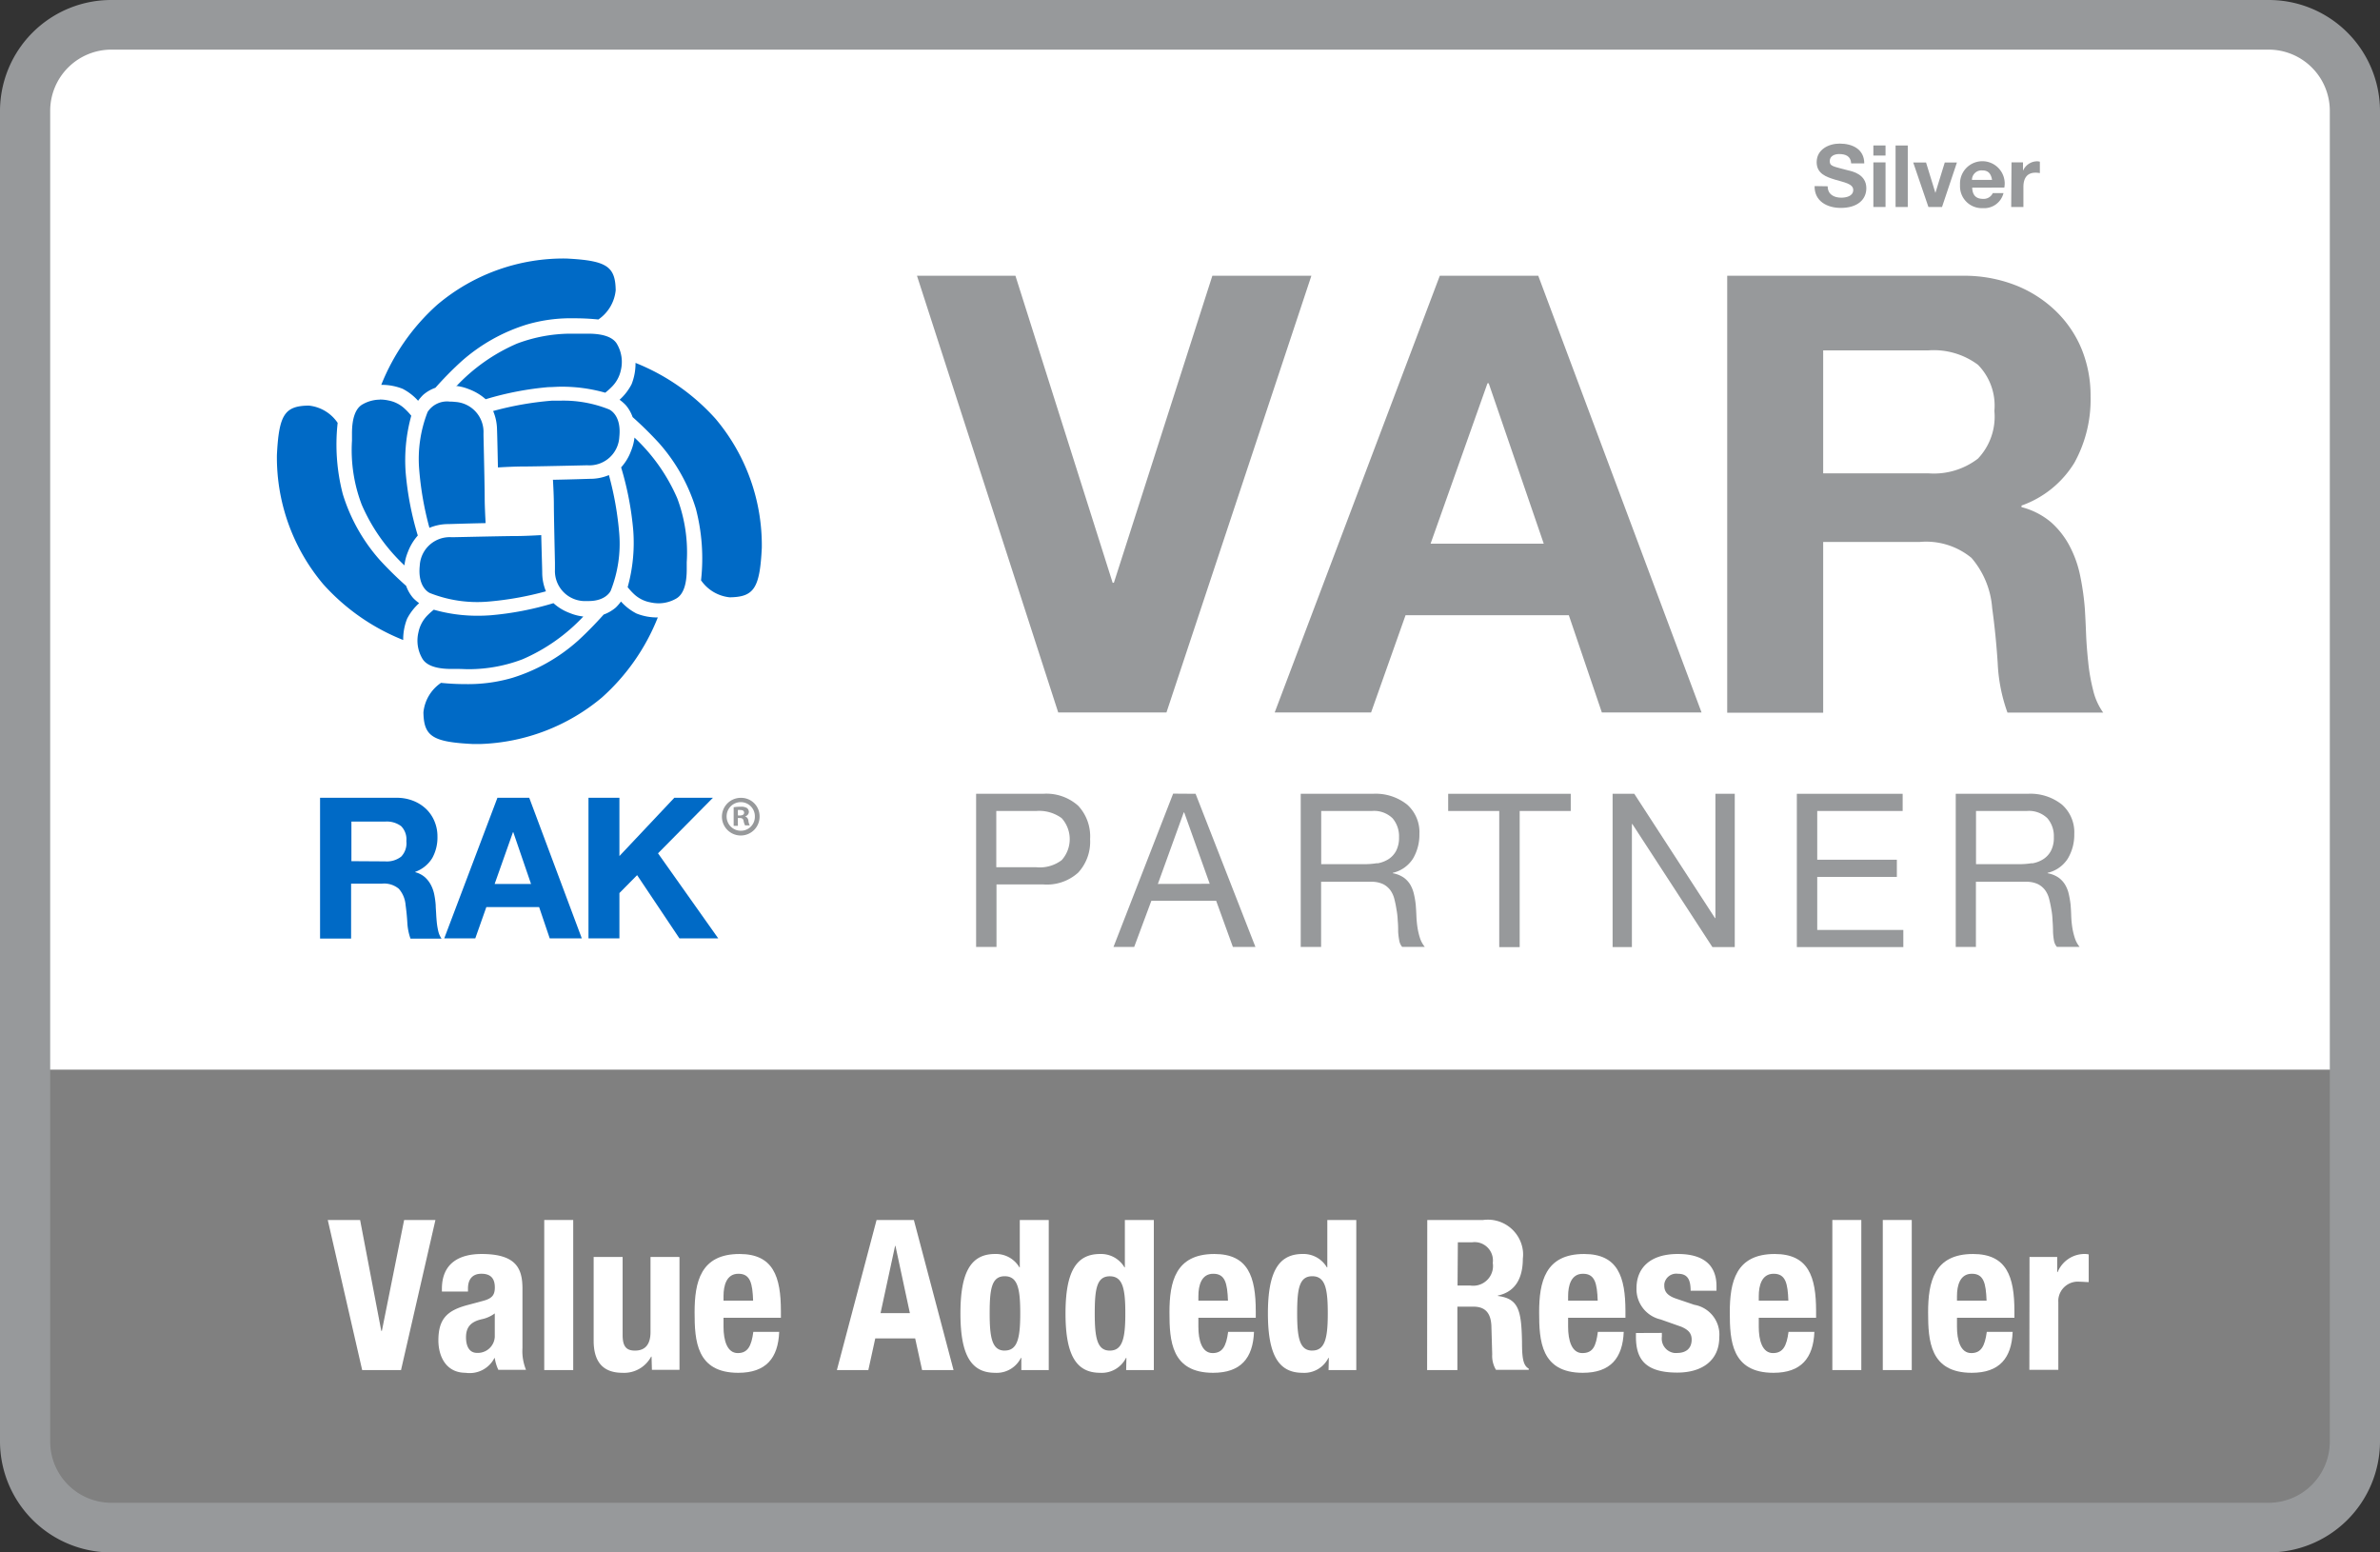
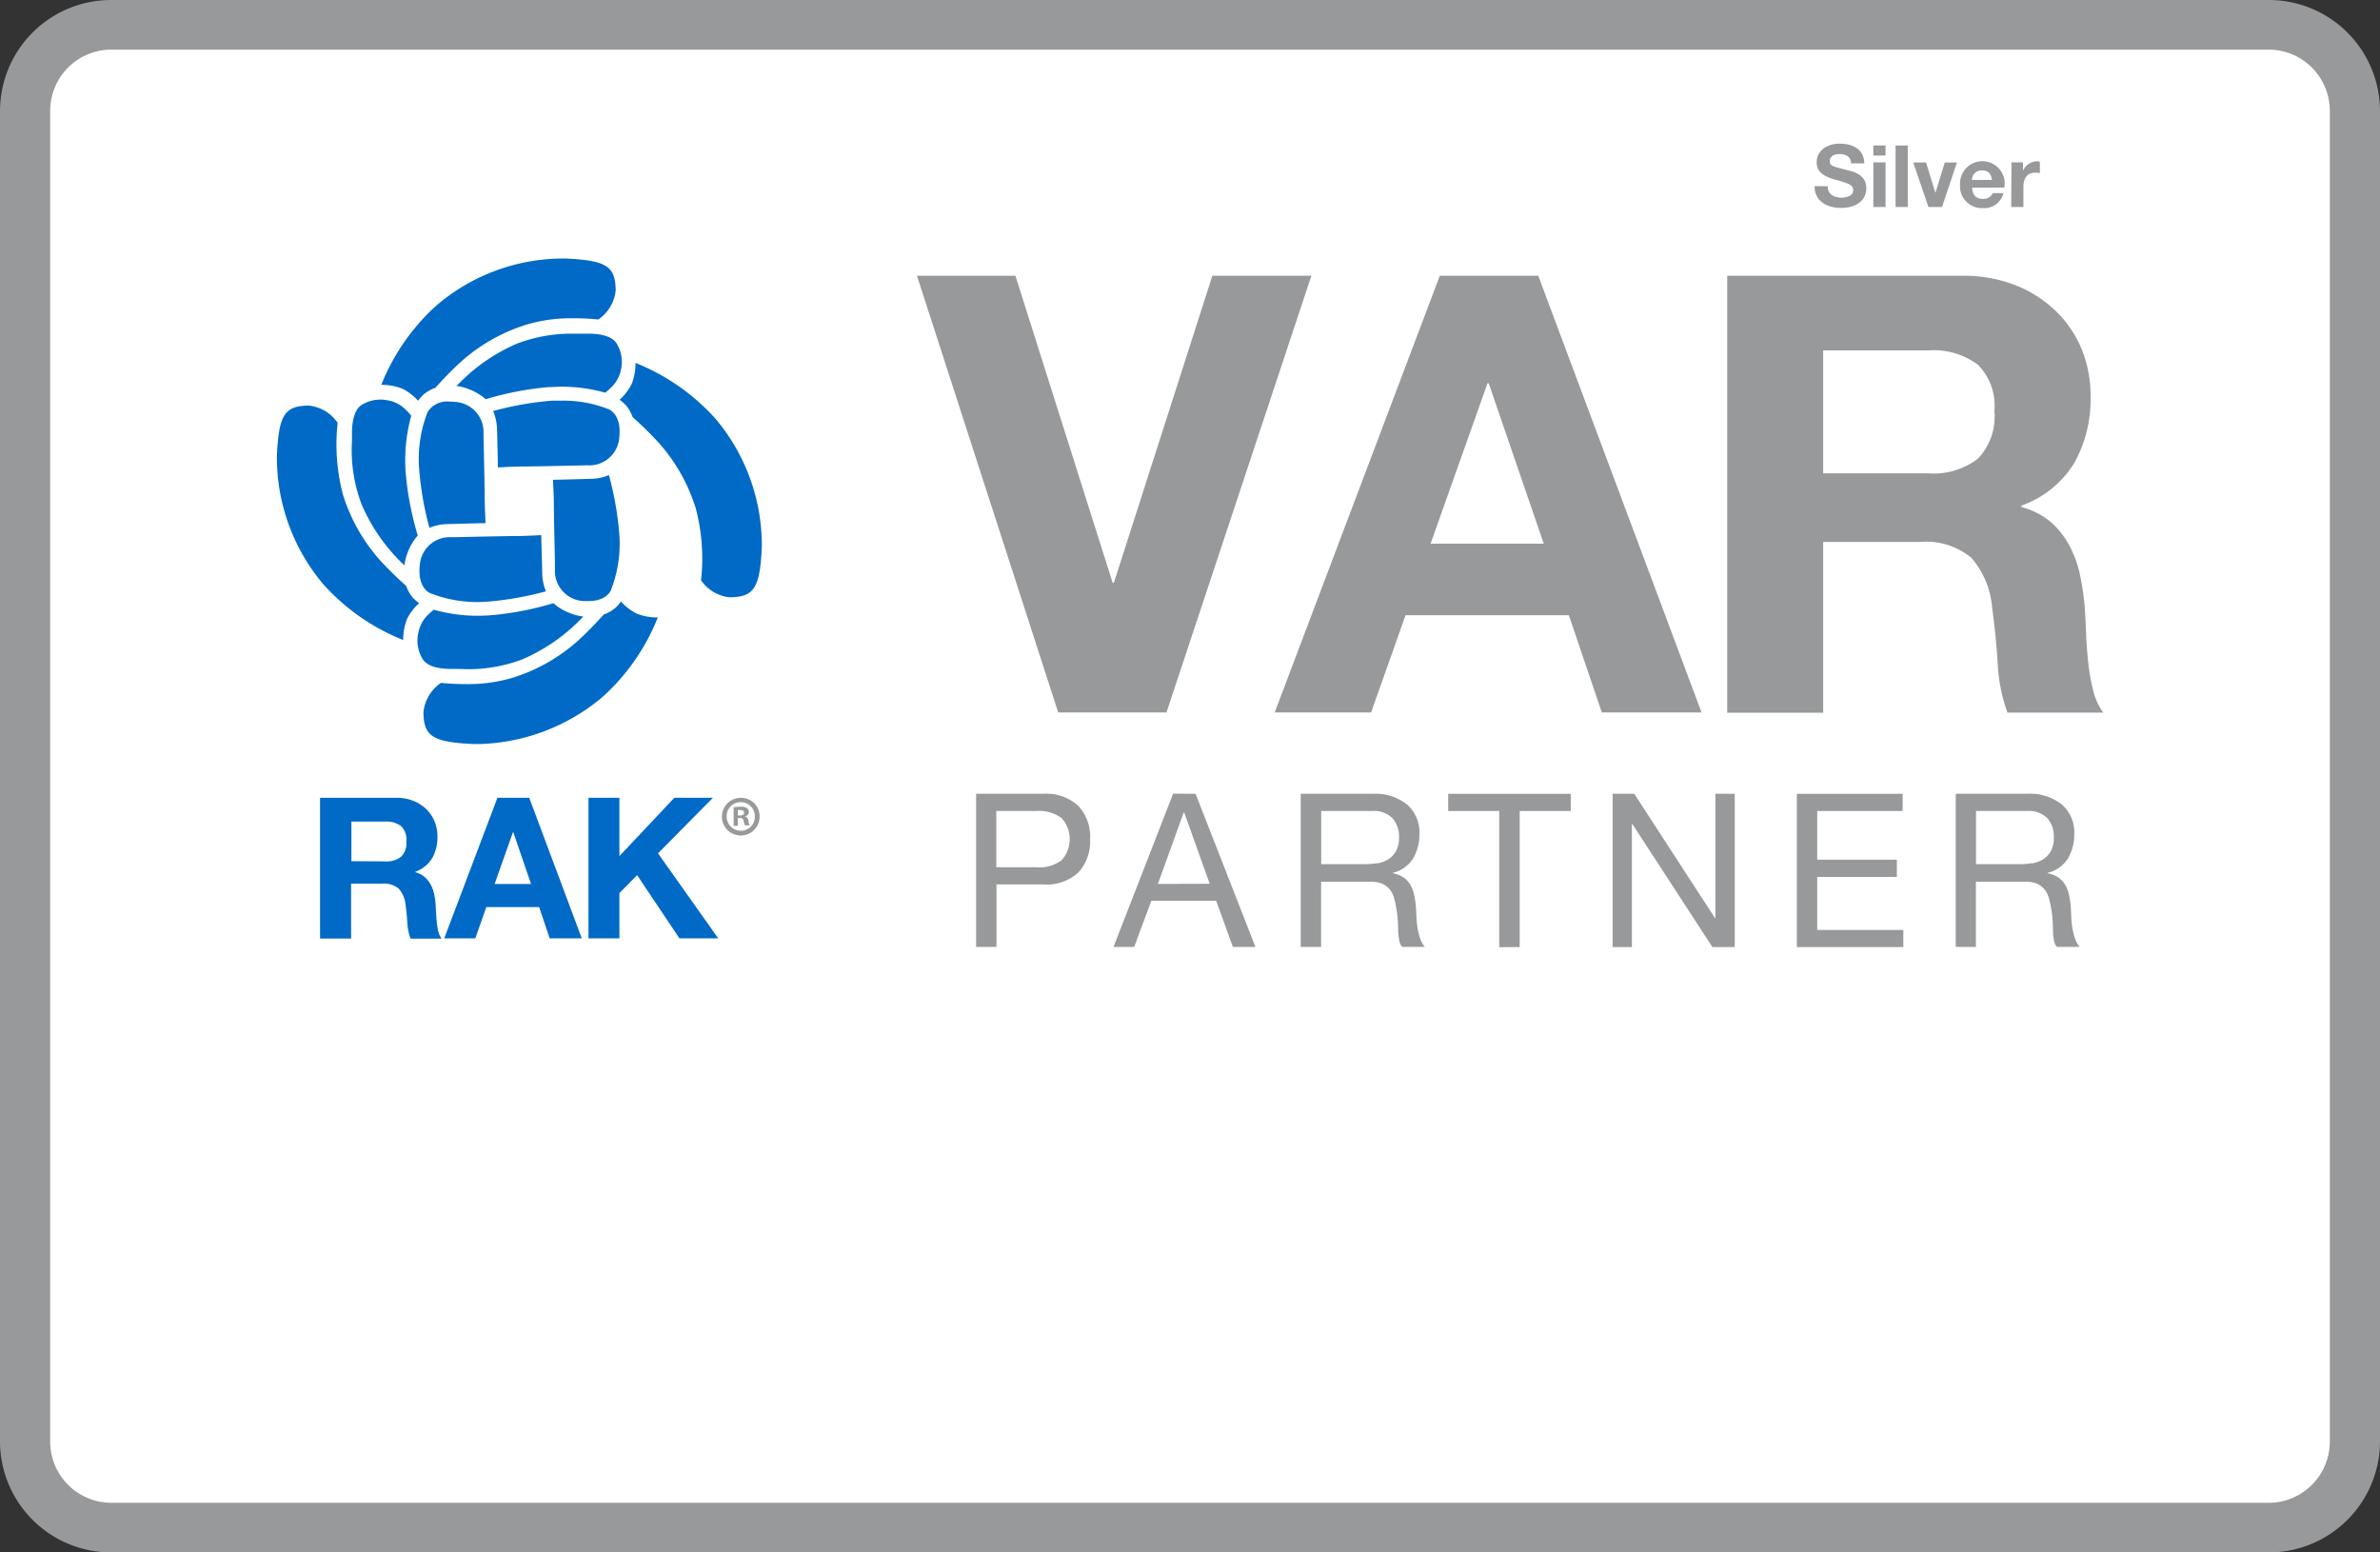
<svg xmlns="http://www.w3.org/2000/svg" viewBox="0 0 46 30">
  <rect x="0" y="0" width="46" height="30" fill="#333333" stroke="none" />
  <defs>
    <style>.cls-1{fill:#fff;}.cls-2{fill:gray;}.cls-3{fill:#97999b;}.cls-4{fill:#006ac6;}</style>
  </defs>
  <g id="Layer_2" data-name="Layer 2">
    <g id="Layer_1-2" data-name="Layer 1">
      <g id="var-silver">
        <g id="Layer_2-2" data-name="Layer 2">
          <g id="Layer_1-2-2" data-name="Layer 1-2">
            <path class="cls-1" d="M43.841.48H2.159A1.669,1.669,0,0,0,.485,2.135v25.73A1.669,1.669,0,0,0,2.159,29.52H43.841a1.669,1.669,0,0,0,1.674-1.655V2.135A1.669,1.669,0,0,0,43.841.48" />
-             <path class="cls-2" d="M.485,20.671v7.194A1.669,1.669,0,0,0,2.159,29.52H43.841a1.669,1.669,0,0,0,1.674-1.655V20.671Z" />
            <path class="cls-3" d="M20.16,15.34a.92.92,0,0,1,.679.231.867.867,0,0,1,.23.645.88.88,0,0,1-.23.647.9.9,0,0,1-.679.228h-.9V18.3h-.394V15.34Zm-.132,1.419a.7.7,0,0,0,.492-.137.607.607,0,0,0,0-.811.734.734,0,0,0-.492-.139h-.772v1.087Z" />
            <path class="cls-3" d="M23.108,15.34l1.157,2.96h-.436l-.323-.892H22.253l-.332.892h-.4l1.153-2.963Zm.273,1.739L22.888,15.7h-.009l-.5,1.382Z" />
            <path class="cls-3" d="M26.534,15.34a.977.977,0,0,1,.662.208.712.712,0,0,1,.238.568.91.91,0,0,1-.122.473.63.63,0,0,1-.392.278v.008a.543.543,0,0,1,.209.083.463.463,0,0,1,.129.139.642.642,0,0,1,.07.181,1.6,1.6,0,0,1,.035.207c.006.072.01.145.013.22a2.022,2.022,0,0,0,.021.22,1.352,1.352,0,0,0,.047.2.52.52,0,0,0,.094.173H27.1a.254.254,0,0,1-.056-.125A1.257,1.257,0,0,1,27.023,18a1.932,1.932,0,0,0-.008-.21,1.482,1.482,0,0,0-.025-.22,1.9,1.9,0,0,0-.041-.2.489.489,0,0,0-.079-.17.4.4,0,0,0-.141-.116.532.532,0,0,0-.233-.044h-.962V18.3H25.14V15.34Zm.083,1.345a.587.587,0,0,0,.218-.081.43.43,0,0,0,.149-.162.549.549,0,0,0,.056-.264.534.534,0,0,0-.125-.365.512.512,0,0,0-.4-.141h-.979V16.7h.821a1.534,1.534,0,0,0,.262-.02" />
            <polygon class="cls-3" points="27.99 15.672 27.99 15.34 30.359 15.34 30.359 15.672 29.372 15.672 29.372 18.303 28.977 18.303 28.977 15.672 27.99 15.672" />
            <polygon class="cls-3" points="31.587 15.34 33.147 17.742 33.155 17.742 33.155 15.34 33.529 15.34 33.529 18.302 33.097 18.302 31.55 15.925 31.541 15.925 31.541 18.302 31.168 18.302 31.168 15.34 31.587 15.34" />
            <polygon class="cls-3" points="36.774 15.34 36.774 15.672 35.123 15.672 35.123 16.614 36.662 16.614 36.662 16.946 35.123 16.946 35.123 17.971 36.787 17.971 36.787 18.302 34.729 18.302 34.729 15.34 36.774 15.34" />
            <path class="cls-3" d="M39.19,15.34a.977.977,0,0,1,.662.208.712.712,0,0,1,.239.568.9.9,0,0,1-.123.473.63.63,0,0,1-.392.278v.008a.543.543,0,0,1,.209.083.463.463,0,0,1,.129.139.615.615,0,0,1,.071.181,1.788,1.788,0,0,1,.035.207c.006.072.01.145.012.22a2.022,2.022,0,0,0,.021.22,1.355,1.355,0,0,0,.048.2.518.518,0,0,0,.093.173h-.439a.256.256,0,0,1-.057-.125A1.253,1.253,0,0,1,39.68,18q0-.1-.009-.21a1.358,1.358,0,0,0-.024-.22c-.011-.067-.025-.134-.042-.2a.489.489,0,0,0-.079-.17.4.4,0,0,0-.141-.116.527.527,0,0,0-.232-.044H38.19V18.3H37.8V15.34Zm.083,1.345a.57.57,0,0,0,.218-.081.43.43,0,0,0,.149-.162.538.538,0,0,0,.056-.264.528.528,0,0,0-.124-.365.512.512,0,0,0-.4-.141h-.98V16.7h.822a1.522,1.522,0,0,0,.261-.02" />
            <polygon class="cls-3" points="20.453 13.768 17.723 5.329 19.626 5.329 21.505 11.262 21.529 11.262 23.432 5.329 25.346 5.329 22.545 13.768 20.453 13.768" />
            <path class="cls-3" d="M29.731,5.329l3.156,8.439H30.96l-.638-1.879H27.166L26.5,13.768H24.637l3.191-8.439Zm.106,5.177-1.064-3.1H28.75l-1.1,3.1Z" />
            <path class="cls-3" d="M37.933,5.329a2.727,2.727,0,0,1,1.022.183,2.362,2.362,0,0,1,.78.5,2.174,2.174,0,0,1,.5.738,2.378,2.378,0,0,1,.171.905,2.528,2.528,0,0,1-.313,1.288,1.967,1.967,0,0,1-1.022.827V9.8a1.435,1.435,0,0,1,.567.289A1.621,1.621,0,0,1,40,10.55a2.143,2.143,0,0,1,.207.586,5.057,5.057,0,0,1,.089.637c.008.134.016.292.023.473s.022.367.042.556a3.652,3.652,0,0,0,.095.538,1.226,1.226,0,0,0,.194.431H38.8a3.228,3.228,0,0,1-.189-.957c-.024-.371-.06-.725-.107-1.064a1.672,1.672,0,0,0-.4-.969,1.378,1.378,0,0,0-1-.308H35.238v3.3H33.383V5.329Zm-.662,3.818a1.4,1.4,0,0,0,.958-.284,1.179,1.179,0,0,0,.318-.922,1.126,1.126,0,0,0-.318-.892,1.431,1.431,0,0,0-.958-.278H35.238V9.147Z" />
            <path class="cls-3" d="M43.841,30H2.159A2.149,2.149,0,0,1,0,27.865V2.135A2.149,2.149,0,0,1,2.159,0H43.841A2.149,2.149,0,0,1,46,2.135v25.73A2.149,2.149,0,0,1,43.841,30ZM2.159.959A1.183,1.183,0,0,0,.97,2.135v25.73a1.183,1.183,0,0,0,1.189,1.176H43.841a1.183,1.183,0,0,0,1.189-1.176V2.135A1.183,1.183,0,0,0,43.841.959Z" />
            <path class="cls-4" d="M9.533,7.947a.952.952,0,0,1,.073.341c.006.152.015.612.018.745.153-.009.351-.018.483-.018s.571-.008,1.213-.023h.042a.579.579,0,0,0,.608-.549h0c.045-.425-.188-.527-.2-.532a2.367,2.367,0,0,0-.949-.168h-.156a6.152,6.152,0,0,0-1.134.2" />
            <path class="cls-4" d="M8.811,7.457a.953.953,0,0,1,.257.066,1.018,1.018,0,0,1,.319.192A5.965,5.965,0,0,1,10.6,7.481c.079,0,.16-.008.242-.008a3.058,3.058,0,0,1,.856.116,1.394,1.394,0,0,0,.134-.121A.641.641,0,0,0,12,7.152a.683.683,0,0,0-.069-.493c-.073-.14-.264-.211-.568-.211h-.336a2.975,2.975,0,0,0-1.035.192,3.519,3.519,0,0,0-1.174.826" />
            <path class="cls-4" d="M7.368,7.437a1.1,1.1,0,0,1,.413.076,1.042,1.042,0,0,1,.3.232.85.85,0,0,1,.1-.116.73.73,0,0,1,.234-.135,6.683,6.683,0,0,1,.5-.508,3.421,3.421,0,0,1,1.272-.716,3.018,3.018,0,0,1,.911-.119,4.549,4.549,0,0,1,.467.023.777.777,0,0,0,.335-.565c-.007-.465-.177-.574-.958-.613a3.777,3.777,0,0,0-2.493.895,4.121,4.121,0,0,0-1.08,1.546" />
            <path class="cls-4" d="M10.687,9.269c.008.132.018.345.018.483,0,.186.015.842.021,1.122v.133a.581.581,0,0,0,.55.608h.1c.343,0,.428-.2.428-.2a2.468,2.468,0,0,0,.165-1.1,6.152,6.152,0,0,0-.2-1.134.93.93,0,0,1-.341.072c-.062,0-.242.009-.745.019" />
-             <path class="cls-4" d="M12.131,11.346a1.171,1.171,0,0,0,.121.133.626.626,0,0,0,.316.161.759.759,0,0,0,.165.019.684.684,0,0,0,.328-.087c.141-.074.212-.266.212-.569v-.137A2.975,2.975,0,0,0,13.09,9.63a3.522,3.522,0,0,0-.827-1.174.953.953,0,0,1-.066.257.971.971,0,0,1-.192.319,5.984,5.984,0,0,1,.234,1.215,3.192,3.192,0,0,1-.108,1.1" />
            <path class="cls-4" d="M13.546,11.209a.766.766,0,0,0,.558.334c.471-.006.581-.177.62-.957a3.791,3.791,0,0,0-.895-2.494,4.13,4.13,0,0,0-1.546-1.079,1.076,1.076,0,0,1-.076.412,1.042,1.042,0,0,1-.232.3.85.85,0,0,1,.116.1.719.719,0,0,1,.136.235,7.106,7.106,0,0,1,.508.5,3.427,3.427,0,0,1,.715,1.272,3.808,3.808,0,0,1,.1,1.378" />
            <path class="cls-4" d="M10.458,10.341c-.116.007-.339.018-.483.018s-.536.008-1.19.022H8.72a.58.58,0,0,0-.607.55c-.045.423.187.527.2.531a2.486,2.486,0,0,0,1.106.165,6.141,6.141,0,0,0,1.133-.2.951.951,0,0,1-.072-.341c0-.1-.01-.349-.019-.741Z" />
            <path class="cls-4" d="M8.381,11.785a1.383,1.383,0,0,0-.133.121.646.646,0,0,0-.161.316.683.683,0,0,0,.069.493c.074.141.265.212.568.212h.131c.068,0,.134.005.208.005A2.93,2.93,0,0,0,10.1,12.74a3.519,3.519,0,0,0,1.174-.826.951.951,0,0,1-.258-.066.971.971,0,0,1-.319-.192,5.916,5.916,0,0,1-1.215.234c-.079.006-.161.009-.242.009a3.066,3.066,0,0,1-.857-.117" />
            <path class="cls-4" d="M8.518,13.2a.781.781,0,0,0-.334.565c.007.466.177.574.958.613h.137a3.851,3.851,0,0,0,2.356-.9,4.1,4.1,0,0,0,1.079-1.546,1.076,1.076,0,0,1-.412-.076,1.042,1.042,0,0,1-.3-.232.85.85,0,0,1-.1.116.752.752,0,0,1-.234.136c-.067.075-.28.309-.5.508A3.419,3.419,0,0,1,9.9,13.1a3.051,3.051,0,0,1-.911.12,4.55,4.55,0,0,1-.467-.024" />
            <path class="cls-4" d="M8.694,7.761a.447.447,0,0,0-.429.2,2.49,2.49,0,0,0-.164,1.1A6.1,6.1,0,0,0,8.3,10.2a.951.951,0,0,1,.341-.072c.072,0,.26-.009.745-.019-.006-.108-.018-.337-.018-.483S9.36,9.07,9.345,8.413V8.374A.582.582,0,0,0,8.8,7.767a.839.839,0,0,0-.1-.006" />
            <path class="cls-4" d="M7.343,7.723a.684.684,0,0,0-.328.087c-.141.074-.212.265-.212.568v.137a2.964,2.964,0,0,0,.188,1.237,3.529,3.529,0,0,0,.826,1.174.951.951,0,0,1,.066-.258,1.018,1.018,0,0,1,.192-.319,5.916,5.916,0,0,1-.234-1.215,3.216,3.216,0,0,1,.108-1.1A1.217,1.217,0,0,0,7.824,7.9a.626.626,0,0,0-.316-.161.765.765,0,0,0-.165-.018" />
            <path class="cls-4" d="M5.964,7.838c-.464.007-.573.177-.612.957a3.8,3.8,0,0,0,.895,2.494,4.118,4.118,0,0,0,1.546,1.079,1.076,1.076,0,0,1,.076-.412,1.06,1.06,0,0,1,.232-.3.85.85,0,0,1-.116-.1.73.73,0,0,1-.135-.234,7.08,7.08,0,0,1-.509-.5A3.441,3.441,0,0,1,6.626,9.55a3.808,3.808,0,0,1-.1-1.378.766.766,0,0,0-.558-.334Z" />
            <path class="cls-4" d="M7.659,15.417a.863.863,0,0,1,.329.059.769.769,0,0,1,.252.161.706.706,0,0,1,.159.238.743.743,0,0,1,.056.291.822.822,0,0,1-.1.415.637.637,0,0,1-.329.267v.007a.464.464,0,0,1,.182.093.532.532,0,0,1,.118.149.691.691,0,0,1,.067.188,1.593,1.593,0,0,1,.028.206c0,.043.005.093.008.152s.007.118.013.179a1.35,1.35,0,0,0,.03.178.415.415,0,0,0,.062.139h-.6a1.08,1.08,0,0,1-.061-.308c-.007-.12-.019-.234-.034-.343a.538.538,0,0,0-.13-.312.44.44,0,0,0-.323-.1h-.6v1.062h-.6V15.417Zm-.213,1.229a.45.45,0,0,0,.308-.092.373.373,0,0,0,.1-.3.362.362,0,0,0-.1-.288.46.46,0,0,0-.308-.089H6.792v.765Z" />
            <path class="cls-4" d="M10.229,15.417l1.016,2.717h-.62l-.205-.605H9.4l-.214.605h-.6l1.028-2.717Zm.035,1.666-.343-1H9.914l-.354,1Z" />
            <polygon class="cls-4" points="11.972 15.417 11.972 16.543 13.033 15.417 13.779 15.417 12.718 16.49 13.882 18.134 13.132 18.134 12.314 16.912 11.972 17.258 11.972 18.134 11.374 18.134 11.374 15.417 11.972 15.417" />
            <path class="cls-3" d="M14.681,15.772a.364.364,0,1,1-.374-.354h.011a.356.356,0,0,1,.363.349v.005m-.637,0a.275.275,0,0,0,.266.282h.01a.27.27,0,0,0,.27-.272v-.008a.273.273,0,0,0-.546,0h0m.218.185H14.18V15.6a.771.771,0,0,1,.136-.01.21.21,0,0,1,.123.026.1.1,0,0,1,.035.077.091.091,0,0,1-.074.082h0a.1.1,0,0,1,.065.087.248.248,0,0,0,.026.088H14.4a.321.321,0,0,1-.028-.086c-.006-.039-.028-.056-.073-.056H14.26Zm0-.2H14.3c.046,0,.082-.016.082-.052s-.024-.054-.075-.054a.177.177,0,0,0-.046,0Z" />
            <path class="cls-1" d="M6.96,23.576l.409,2.142h.012l.43-2.142h.605l-.665,2.9H7l-.665-2.9Z" />
-             <path class="cls-1" d="M8.541,24.959v-.053c0-.5.344-.673.766-.673.666,0,.791.276.791.669V26.05a.953.953,0,0,0,.069.422H9.632a.817.817,0,0,1-.069-.227H9.555A.537.537,0,0,1,9,26.529c-.389,0-.527-.332-.527-.625,0-.413.166-.576.551-.681l.317-.085c.166-.045.223-.11.223-.256,0-.166-.069-.267-.26-.267-.174,0-.259.109-.259.284v.06Zm1.022.422a.643.643,0,0,1-.239.11c-.228.048-.317.158-.317.353,0,.166.061.3.211.3a.328.328,0,0,0,.345-.31v-.453Z" />
            <path class="cls-1" d="M10.519,23.576h.56v2.9h-.56Z" />
            <path class="cls-1" d="M12.593,26.216h-.008a.59.59,0,0,1-.555.313c-.353,0-.556-.187-.556-.621V24.29h.56V25.8c0,.222.073.3.239.3.2,0,.3-.122.3-.361V24.29h.56v2.182H12.6Z" />
            <path class="cls-1" d="M13.984,25.466v.175c0,.26.069.507.276.507.191,0,.264-.134.3-.41h.5c-.02.507-.255.791-.791.791-.811,0-.844-.625-.844-1.168,0-.585.114-1.128.868-1.128.654,0,.8.438.8,1.107v.126Zm.572-.332c-.012-.333-.053-.519-.284-.519s-.288.227-.288.433v.086Z" />
            <path class="cls-1" d="M16.942,23.576h.721l.767,2.9h-.608l-.134-.612h-.771l-.134.612h-.608Zm.077,1.8h.567l-.279-1.3H17.3Z" />
            <path class="cls-1" d="M19.74,26.241h-.008a.523.523,0,0,1-.5.288c-.459,0-.669-.337-.669-1.148s.21-1.148.669-1.148a.525.525,0,0,1,.471.259h.007v-.916h.56v2.9h-.53Zm-.321-.142c.248,0,.3-.243.3-.718s-.048-.718-.3-.718-.291.243-.291.718.048.719.291.719Z" />
            <path class="cls-1" d="M21.771,26.241h-.008a.523.523,0,0,1-.5.288c-.459,0-.669-.337-.669-1.148s.21-1.148.669-1.148a.525.525,0,0,1,.471.259h.007v-.916h.56v2.9h-.535ZM21.45,26.1c.248,0,.3-.243.3-.718s-.048-.718-.3-.718-.291.243-.291.718S21.207,26.1,21.45,26.1Z" />
            <path class="cls-1" d="M23.162,25.466v.175c0,.26.068.507.275.507.191,0,.264-.134.3-.41h.5c-.02.507-.255.791-.79.791-.812,0-.844-.625-.844-1.168,0-.585.113-1.128.868-1.128.653,0,.8.438.8,1.107v.126Zm.572-.332c-.013-.333-.053-.519-.284-.519s-.288.227-.288.433v.086Z" />
            <path class="cls-1" d="M25.683,26.241h-.008a.52.52,0,0,1-.5.288c-.458,0-.669-.337-.669-1.148s.211-1.148.669-1.148a.524.524,0,0,1,.471.259h.008v-.916h.56v2.9h-.536Zm-.32-.142c.248,0,.3-.243.3-.718s-.048-.718-.3-.718-.292.243-.292.718.049.719.292.719Z" />
            <path class="cls-1" d="M27.586,23.576h1.079a.682.682,0,0,1,.768.585.628.628,0,0,1,0,.162c0,.389-.154.644-.483.713v.008c.4.053.455.272.467.885,0,.308.02.458.13.519v.024h-.633a.525.525,0,0,1-.073-.3l-.016-.556c-.012-.227-.106-.365-.345-.365h-.312v1.225h-.585Zm.585,1.266h.243a.383.383,0,0,0,.438-.317.389.389,0,0,0,0-.118.356.356,0,0,0-.3-.4.38.38,0,0,0-.1,0h-.275Z" />
            <path class="cls-1" d="M30.308,25.466v.175c0,.26.069.507.275.507s.264-.134.3-.41h.5c-.021.507-.256.791-.791.791-.812,0-.844-.625-.844-1.168,0-.585.114-1.128.868-1.128.653,0,.8.438.8,1.107v.126Zm.572-.332c-.012-.333-.053-.519-.284-.519s-.288.227-.288.433v.086Z" />
            <path class="cls-1" d="M32.12,25.758v.074a.28.28,0,0,0,.241.314.29.29,0,0,0,.051,0c.174,0,.284-.086.284-.26,0-.142-.094-.2-.2-.247l-.4-.141a.6.6,0,0,1-.466-.608c0-.356.231-.657.8-.657.507,0,.746.227.746.621v.089h-.5c0-.224-.065-.328-.247-.328a.234.234,0,0,0-.262.2c0,.01,0,.021,0,.031,0,.109.053.194.244.255l.336.114a.585.585,0,0,1,.483.625c0,.458-.341.685-.811.685-.633,0-.8-.272-.8-.694V25.76Z" />
            <path class="cls-1" d="M33.993,25.466v.175c0,.26.068.507.275.507.191,0,.264-.134.3-.41h.5c-.021.507-.256.791-.791.791-.812,0-.844-.625-.844-1.168,0-.585.113-1.128.868-1.128.653,0,.8.438.8,1.107v.126Zm.572-.332c-.012-.333-.053-.519-.284-.519s-.288.227-.288.433v.086Z" />
            <path class="cls-1" d="M35.415,23.576h.56v2.9h-.56Z" />
            <path class="cls-1" d="M36.39,23.576h.56v2.9h-.56Z" />
-             <path class="cls-1" d="M37.824,25.466v.175c0,.26.068.507.276.507.19,0,.263-.134.3-.41h.5c-.02.507-.255.791-.79.791-.812,0-.844-.625-.844-1.168,0-.585.113-1.128.868-1.128.653,0,.8.438.8,1.107v.126Zm.572-.332c-.013-.333-.053-.519-.284-.519s-.288.227-.288.433v.086Z" />
            <path class="cls-1" d="M39.226,24.29h.535v.292h.009a.563.563,0,0,1,.5-.349.418.418,0,0,1,.1.008v.535c-.061,0-.114-.007-.174-.007a.378.378,0,0,0-.413.34.469.469,0,0,0,0,.053v1.31h-.56Z" />
            <path class="cls-3" d="M35.325,3.6c0,.158.123.22.263.22.091,0,.231-.027.231-.149s-.18-.147-.353-.2-.354-.117-.354-.337c0-.244.23-.359.444-.359.248,0,.476.108.476.383h-.253c-.008-.142-.108-.181-.235-.181-.083,0-.179.036-.179.136s.056.1.354.179c.088.02.353.078.353.345,0,.219-.17.381-.494.381-.263,0-.511-.129-.506-.422Z" />
            <path class="cls-3" d="M36.443,3.006h-.235V2.811h.235Zm-.235.132h.235V4h-.235Z" />
            <path class="cls-3" d="M36.637,2.811h.236V4h-.236Z" />
            <path class="cls-3" d="M37.535,4h-.263l-.294-.86h.248l.181.588h0l.181-.588h.235Z" />
            <path class="cls-3" d="M38.118,3.626c.006.151.078.217.211.217a.193.193,0,0,0,.187-.111h.207a.384.384,0,0,1-.4.29.421.421,0,0,1-.44-.4.447.447,0,0,1,0-.052.432.432,0,1,1,.863-.045.438.438,0,0,1-.007.1Zm.384-.15c-.021-.12-.073-.183-.188-.183a.185.185,0,0,0-.2.169v.014Z" />
            <path class="cls-3" d="M38.878,3.138H39.1V3.3h0a.3.3,0,0,1,.274-.183.225.225,0,0,1,.052.008v.22a.48.48,0,0,0-.085-.008c-.174,0-.233.123-.233.276V4h-.236Z" />
          </g>
        </g>
      </g>
    </g>
  </g>
</svg>